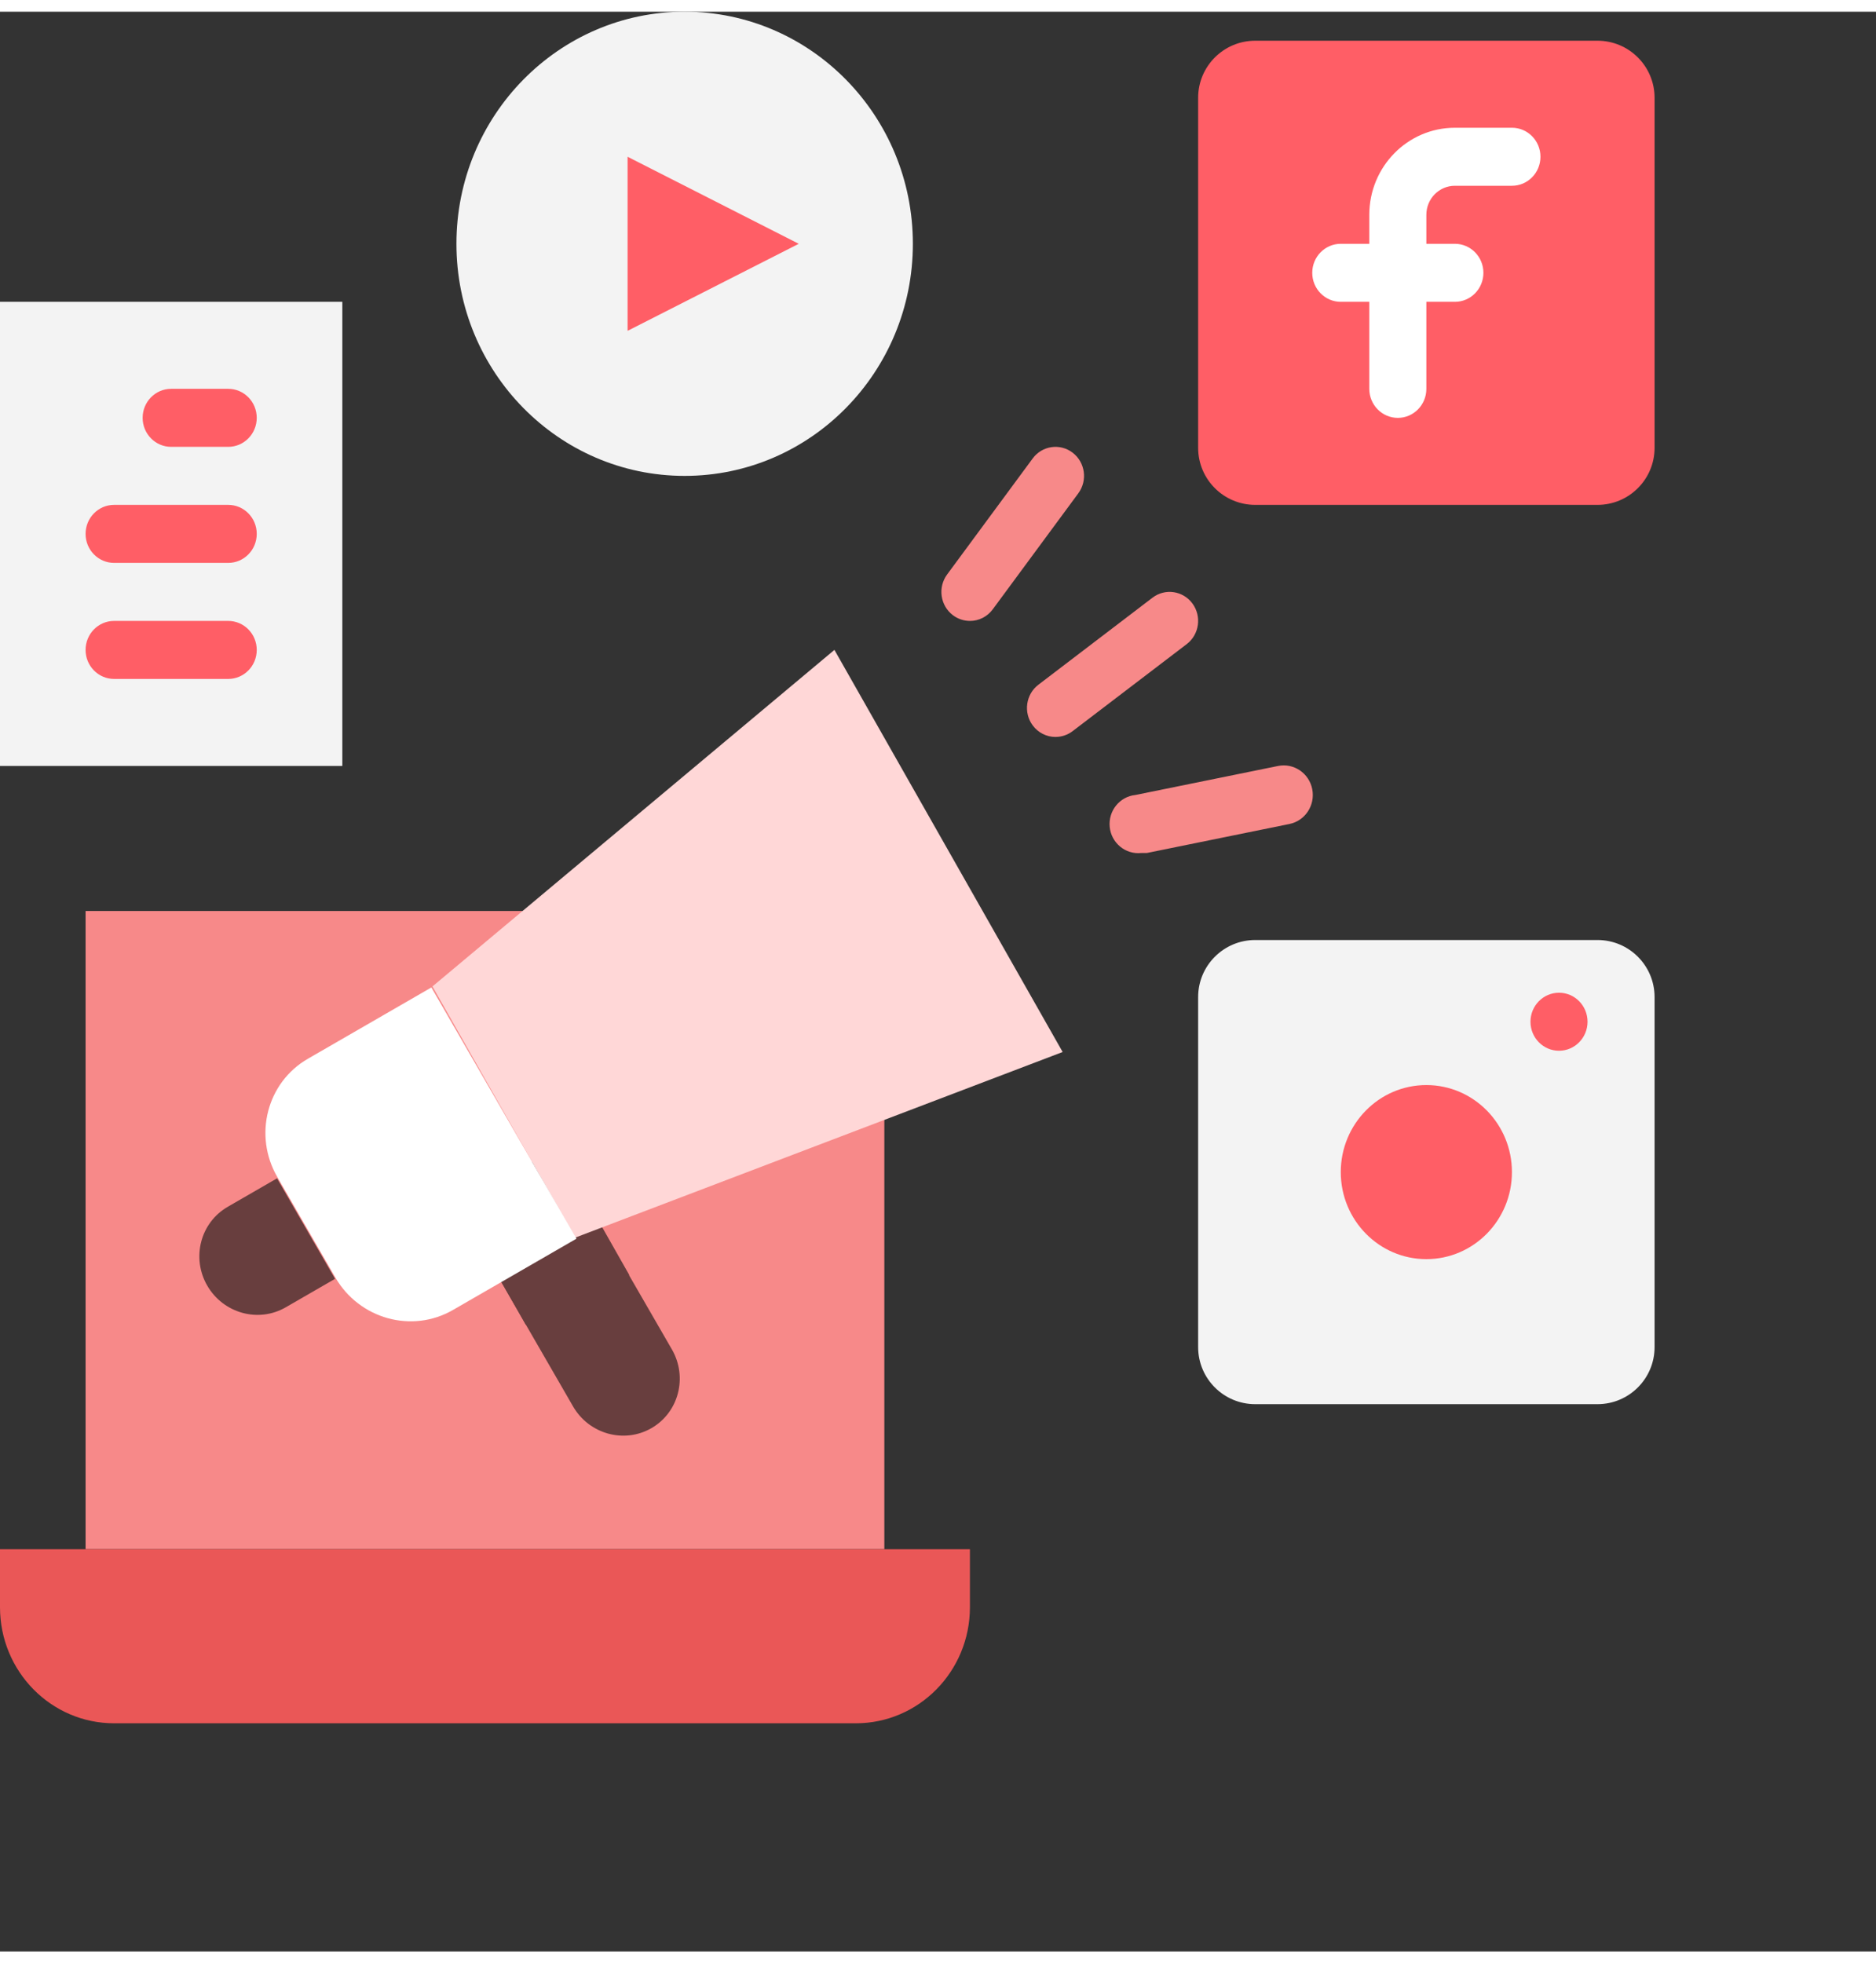
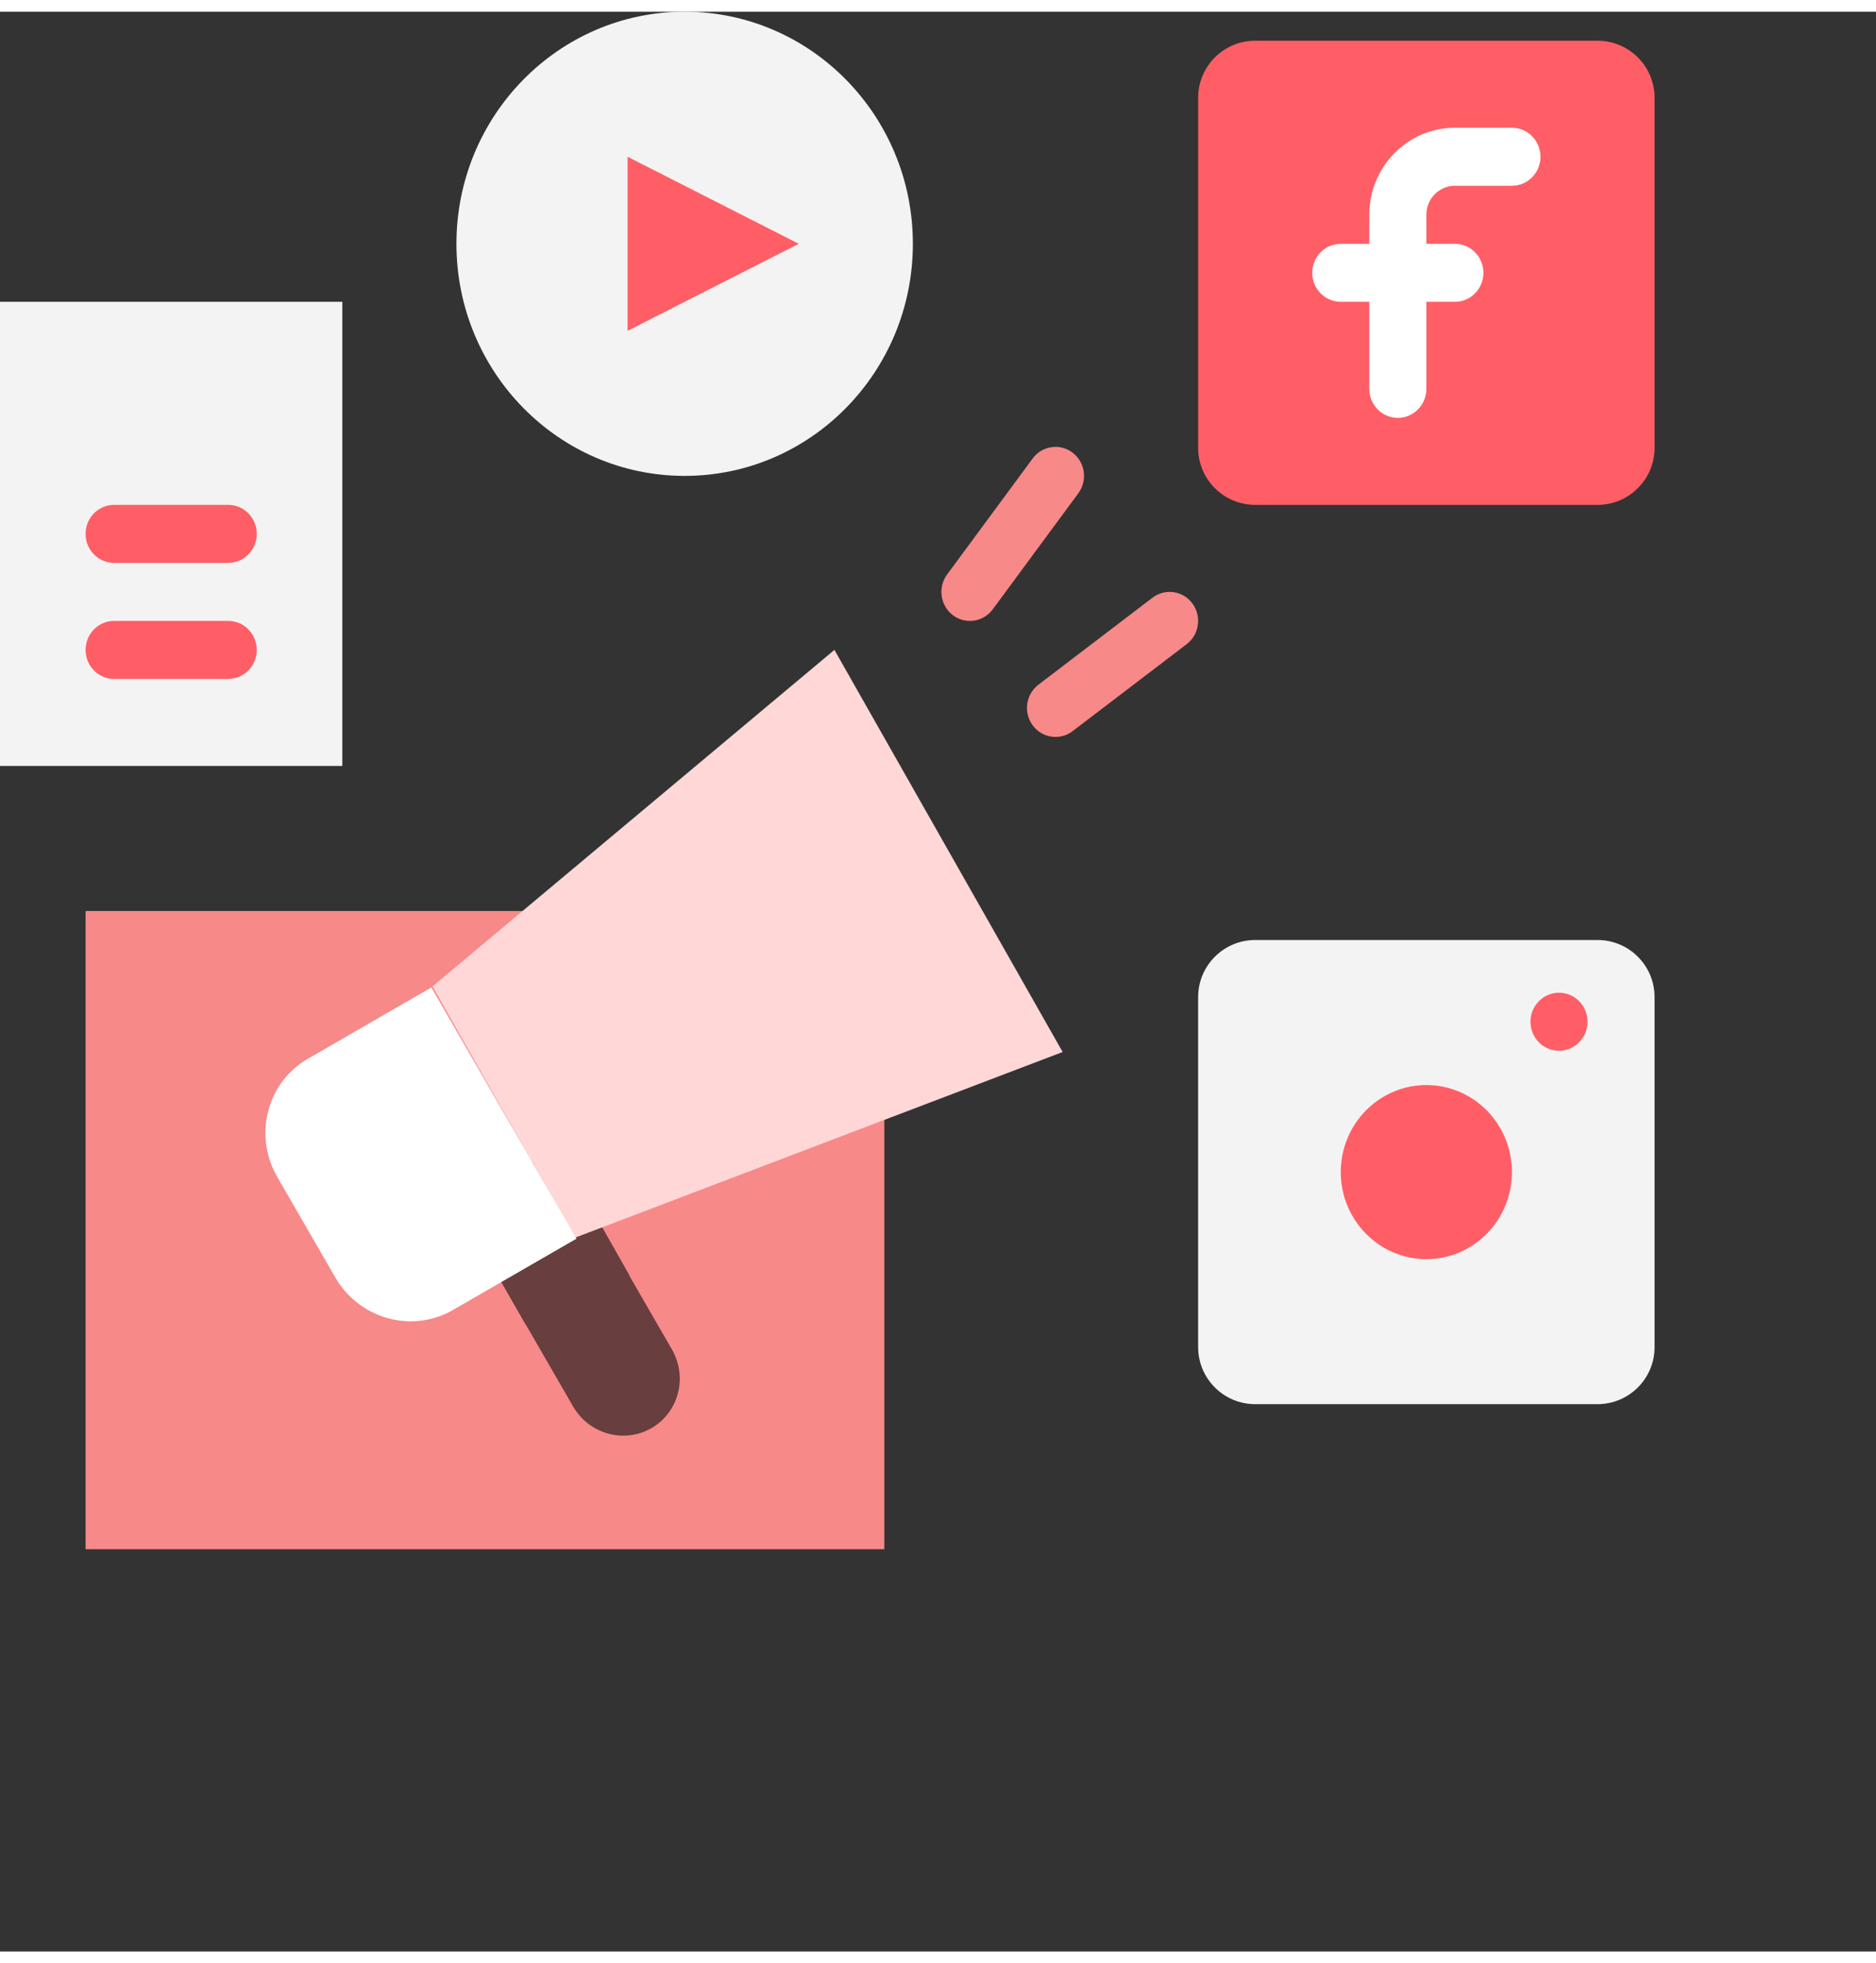
<svg xmlns="http://www.w3.org/2000/svg" width="430" height="450" viewBox="0 0 65.762 68">
  <rect x="0" y="0" width="65.762" height="68" fill="#333333" stroke="none" />
  <g>
    <path fill="rgb(247,137,137)" fill-rule="evenodd" d="M3 31.525h28v22.373H3V31.525z" />
-     <path fill="rgb(234,87,87)" fill-rule="evenodd" d="M0 53.898h34v2.034C34 58.179 32.209 60 30 60H4c-2.209 0-4-1.821-4-4.068v-2.034z" />
    <path fill="rgb(243,243,243)" fill-rule="evenodd" d="M44 32.542h12c1.104 0 2 .896 2 2v12.271c0 1.104-.896 2-2 2H44c-1.104 0-2-.896-2-2V34.542c0-1.104.896-2 2-2z" />
    <ellipse cx="50" cy="40.678" fill="rgb(255,94,102)" rx="3" ry="3.051" />
    <ellipse cx="54.65" cy="35.407" fill="rgb(255,94,102)" rx="1" ry="1.017" />
    <path fill="rgb(243,243,243)" fill-rule="evenodd" d="M0 10.169h12v16.271H0V10.169z" />
    <ellipse cx="24" cy="8.136" fill="rgb(243,243,243)" rx="8" ry="8.136" />
    <path fill="rgb(255,94,102)" fill-rule="evenodd" d="M22 11.186V5.085l6 3.051-6 3.051z" />
    <path fill="rgb(255,94,102)" fill-rule="evenodd" d="M44 1.017h12c1.104 0 2 .896 2 2V15.288c0 1.104-.896 2-2 2H44c-1.104 0-2-.896-2-2V3.017c0-1.104.896-2 2-2z" />
    <path fill="rgb(104,62,62)" fill-rule="evenodd" d="M16.02 41.846l3.464-2 4.068 7.046c.562.973.241 2.209-.715 2.761-.957.552-2.187.211-2.749-.761l-4.068-7.046z" />
    <path fill="rgb(104,62,62)" fill-rule="evenodd" d="M22.06 44.288l-2.53-4.464-3.47 2.034 2.37 4.169 1.73-1.017 1.9-.722z" />
    <path fill="rgb(255,215,215)" fill-rule="evenodd" d="M37.25 36.468l-17.09 6.508-5-8.807 14.09-11.797 8 14.095z" />
    <path fill="rgb(255,255,255)" fill-rule="evenodd" d="M10.792 36.705l4.33-2.5 5.085 8.807-4.33 2.5c-1.435.828-3.281.317-4.124-1.142l-2.034-3.523c-.842-1.459-.362-3.314 1.073-4.142z" />
-     <path fill="rgb(104,62,62)" fill-rule="evenodd" d="M7.98 41.896l1.732-1 2.034 3.523-1.732 1c-.957.552-2.187.211-2.749-.761-.562-.973-.241-2.209.715-2.761z" />
    <path fill="rgb(255,255,255)" fill-rule="evenodd" d="M53 4.068h-2c-1.657 0-3 1.366-3 3.051v1.017h-1c-.552 0-1 .455-1 1.017 0 .562.448 1.017 1 1.017h1v3.051c0 .562.448 1.017 1 1.017s1-.455 1-1.017v-3.051h1c.552 0 1-.455 1-1.017 0-.562-.448-1.017-1-1.017h-1V7.119c0-.562.448-1.017 1-1.017h2c.552 0 1-.455 1-1.017 0-.562-.448-1.017-1-1.017z" />
    <g>
      <path fill="rgb(247,137,137)" fill-rule="evenodd" d="M34 21.356c-.216 0-.427-.071-.6-.203-.442-.337-.531-.974-.2-1.424l3-4.068c.331-.449.958-.54 1.4-.203.442.337.531.974.2 1.424l-3 4.068c-.189.256-.485.407-.8.407z" />
      <path fill="rgb(247,137,137)" fill-rule="evenodd" d="M37 25.424c-.315 0-.611-.151-.8-.407-.331-.449-.242-1.087.2-1.424l4-3.051c.442-.337 1.069-.246 1.4.203.331.449.242 1.087-.2 1.424l-4 3.051c-.173.132-.384.203-.6.203z" />
-       <path fill="rgb(247,137,137)" fill-rule="evenodd" d="M40 29.492c-.552.056-1.045-.354-1.1-.915-.055-.562.348-1.062.9-1.119l5-1.017c.552-.112 1.09.252 1.2.814.11.562-.248 1.108-.8 1.22l-5 1.017H40z" />
    </g>
-     <path fill="rgb(255,94,102)" fill-rule="evenodd" d="M8 15.254H6c-.552 0-1-.455-1-1.017 0-.562.448-1.017 1-1.017h2c.552 0 1 .455 1 1.017 0 .562-.448 1.017-1 1.017z" />
    <path fill="rgb(255,94,102)" fill-rule="evenodd" d="M8 19.322H4c-.552 0-1-.455-1-1.017 0-.562.448-1.017 1-1.017h4c.552 0 1 .455 1 1.017 0 .562-.448 1.017-1 1.017z" />
    <path fill="rgb(255,94,102)" fill-rule="evenodd" d="M8 23.39H4c-.552 0-1-.455-1-1.017 0-.562.448-1.017 1-1.017h4c.552 0 1 .455 1 1.017 0 .562-.448 1.017-1 1.017z" />
  </g>
</svg>